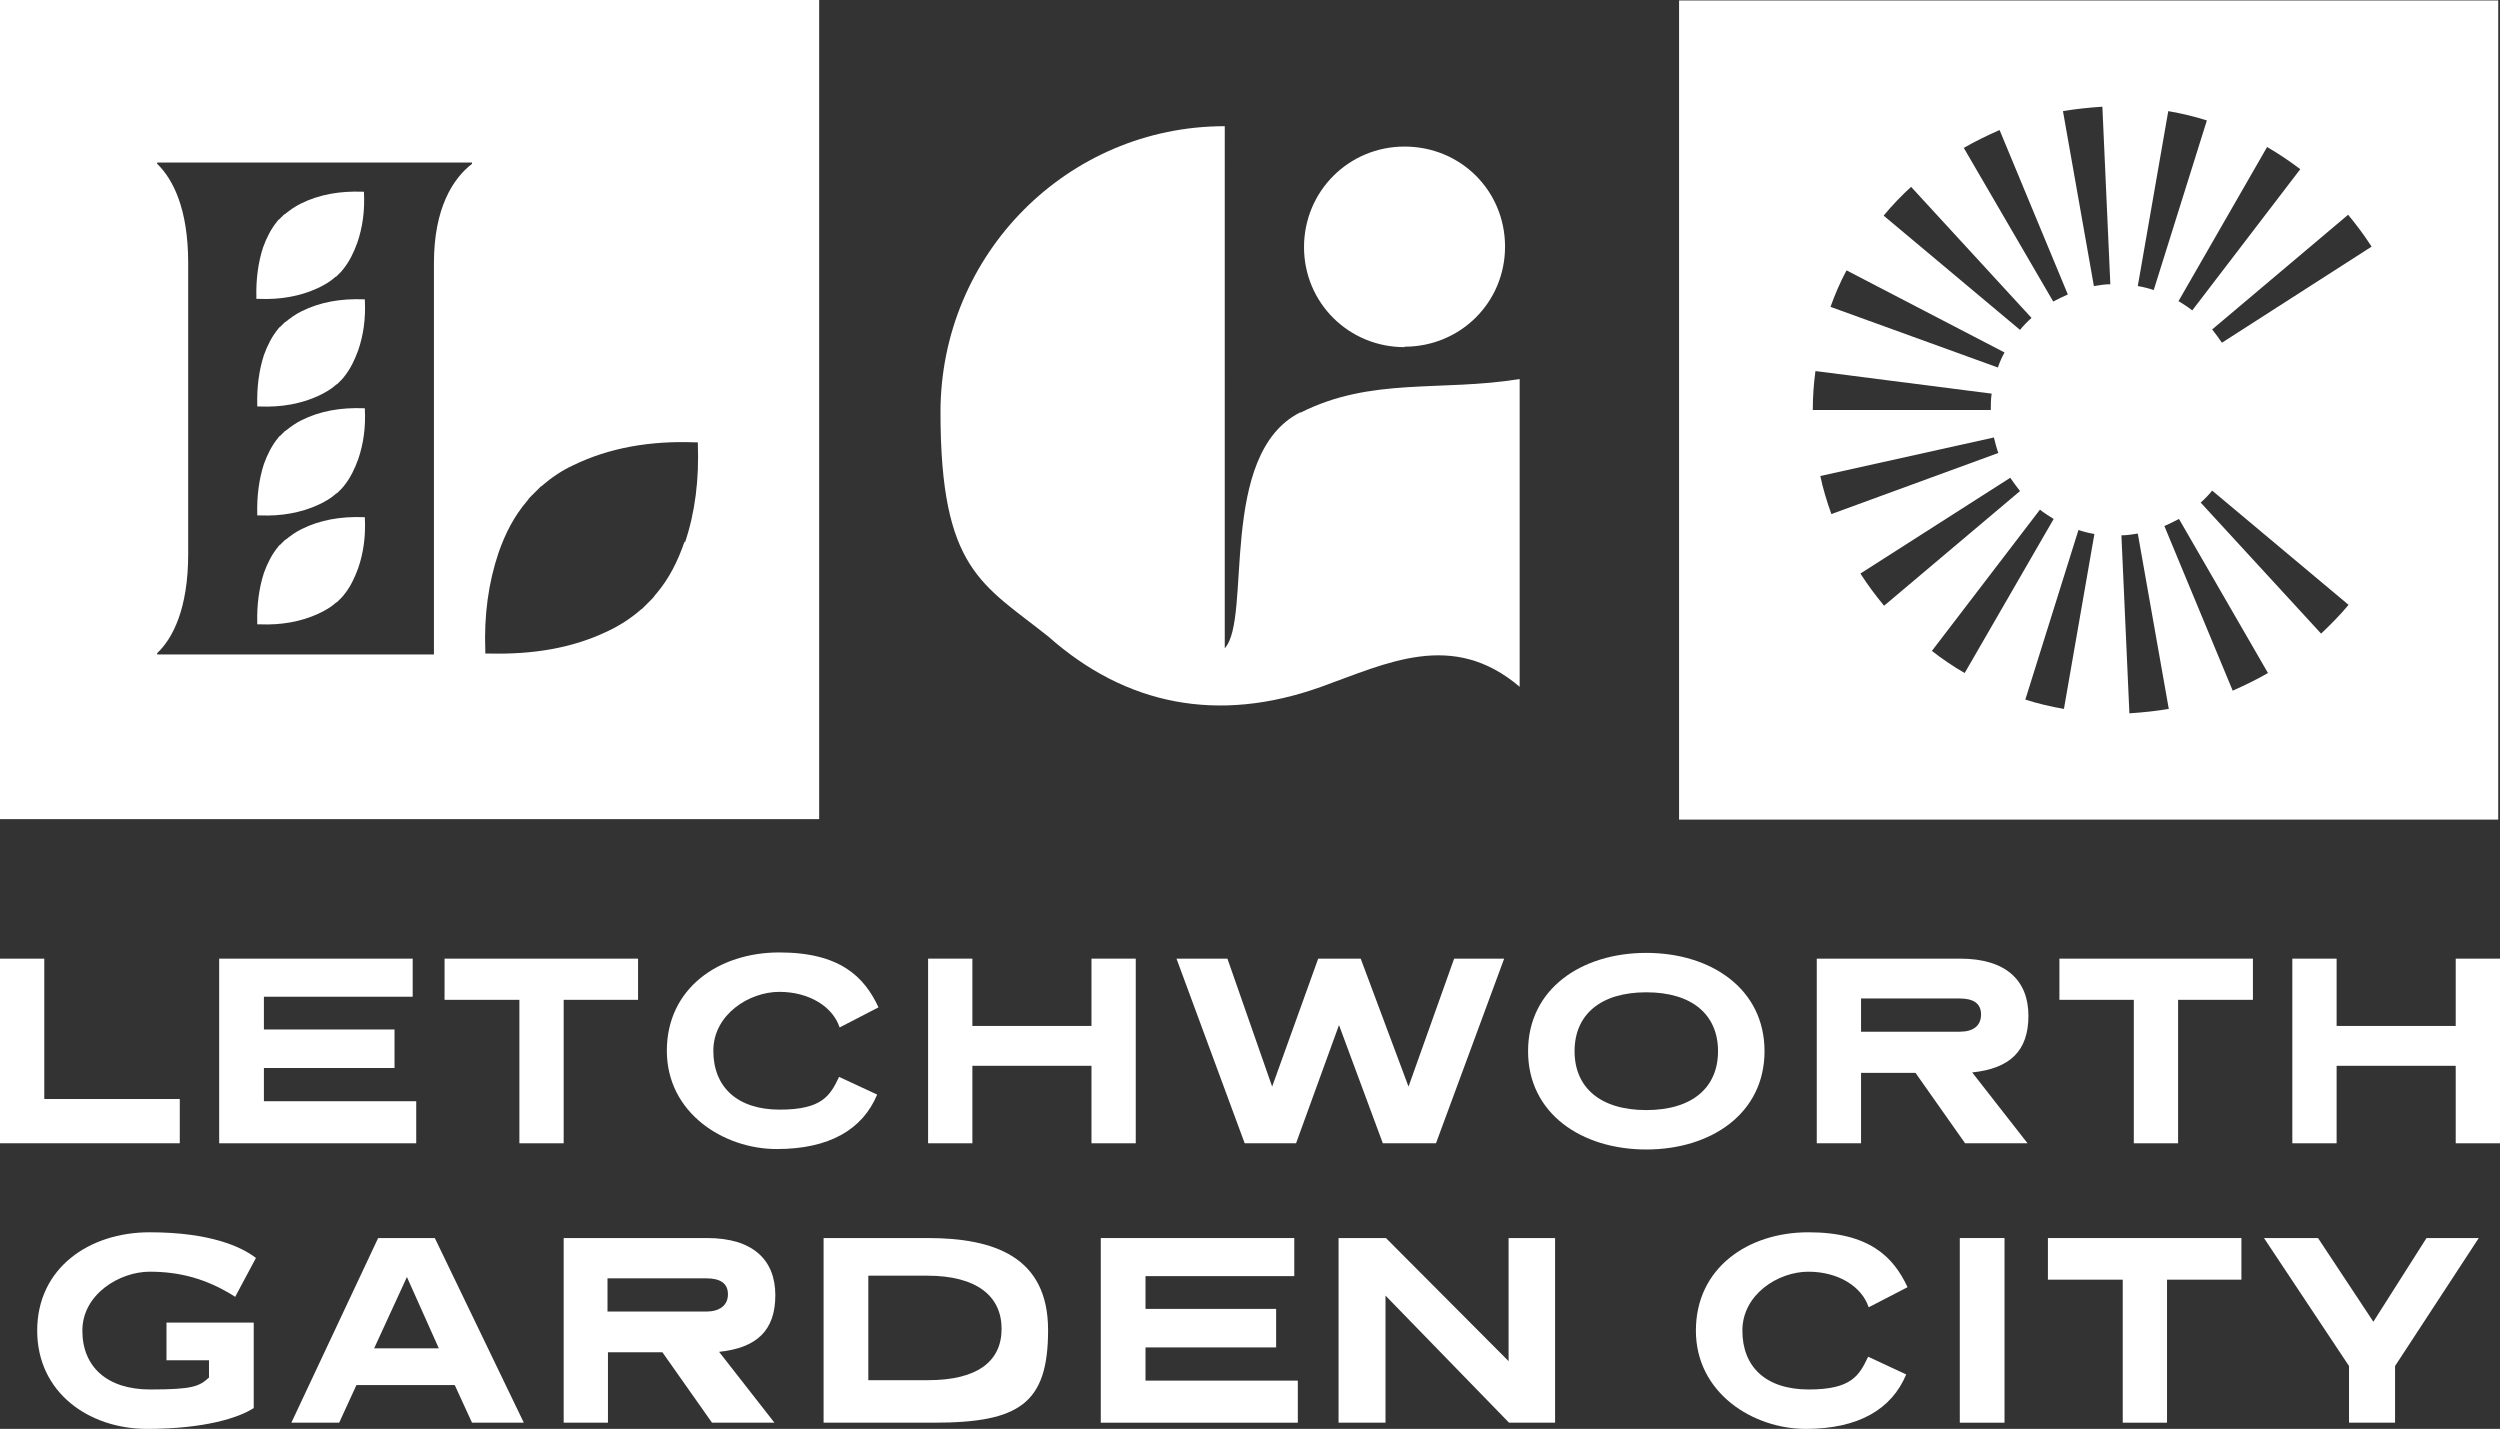
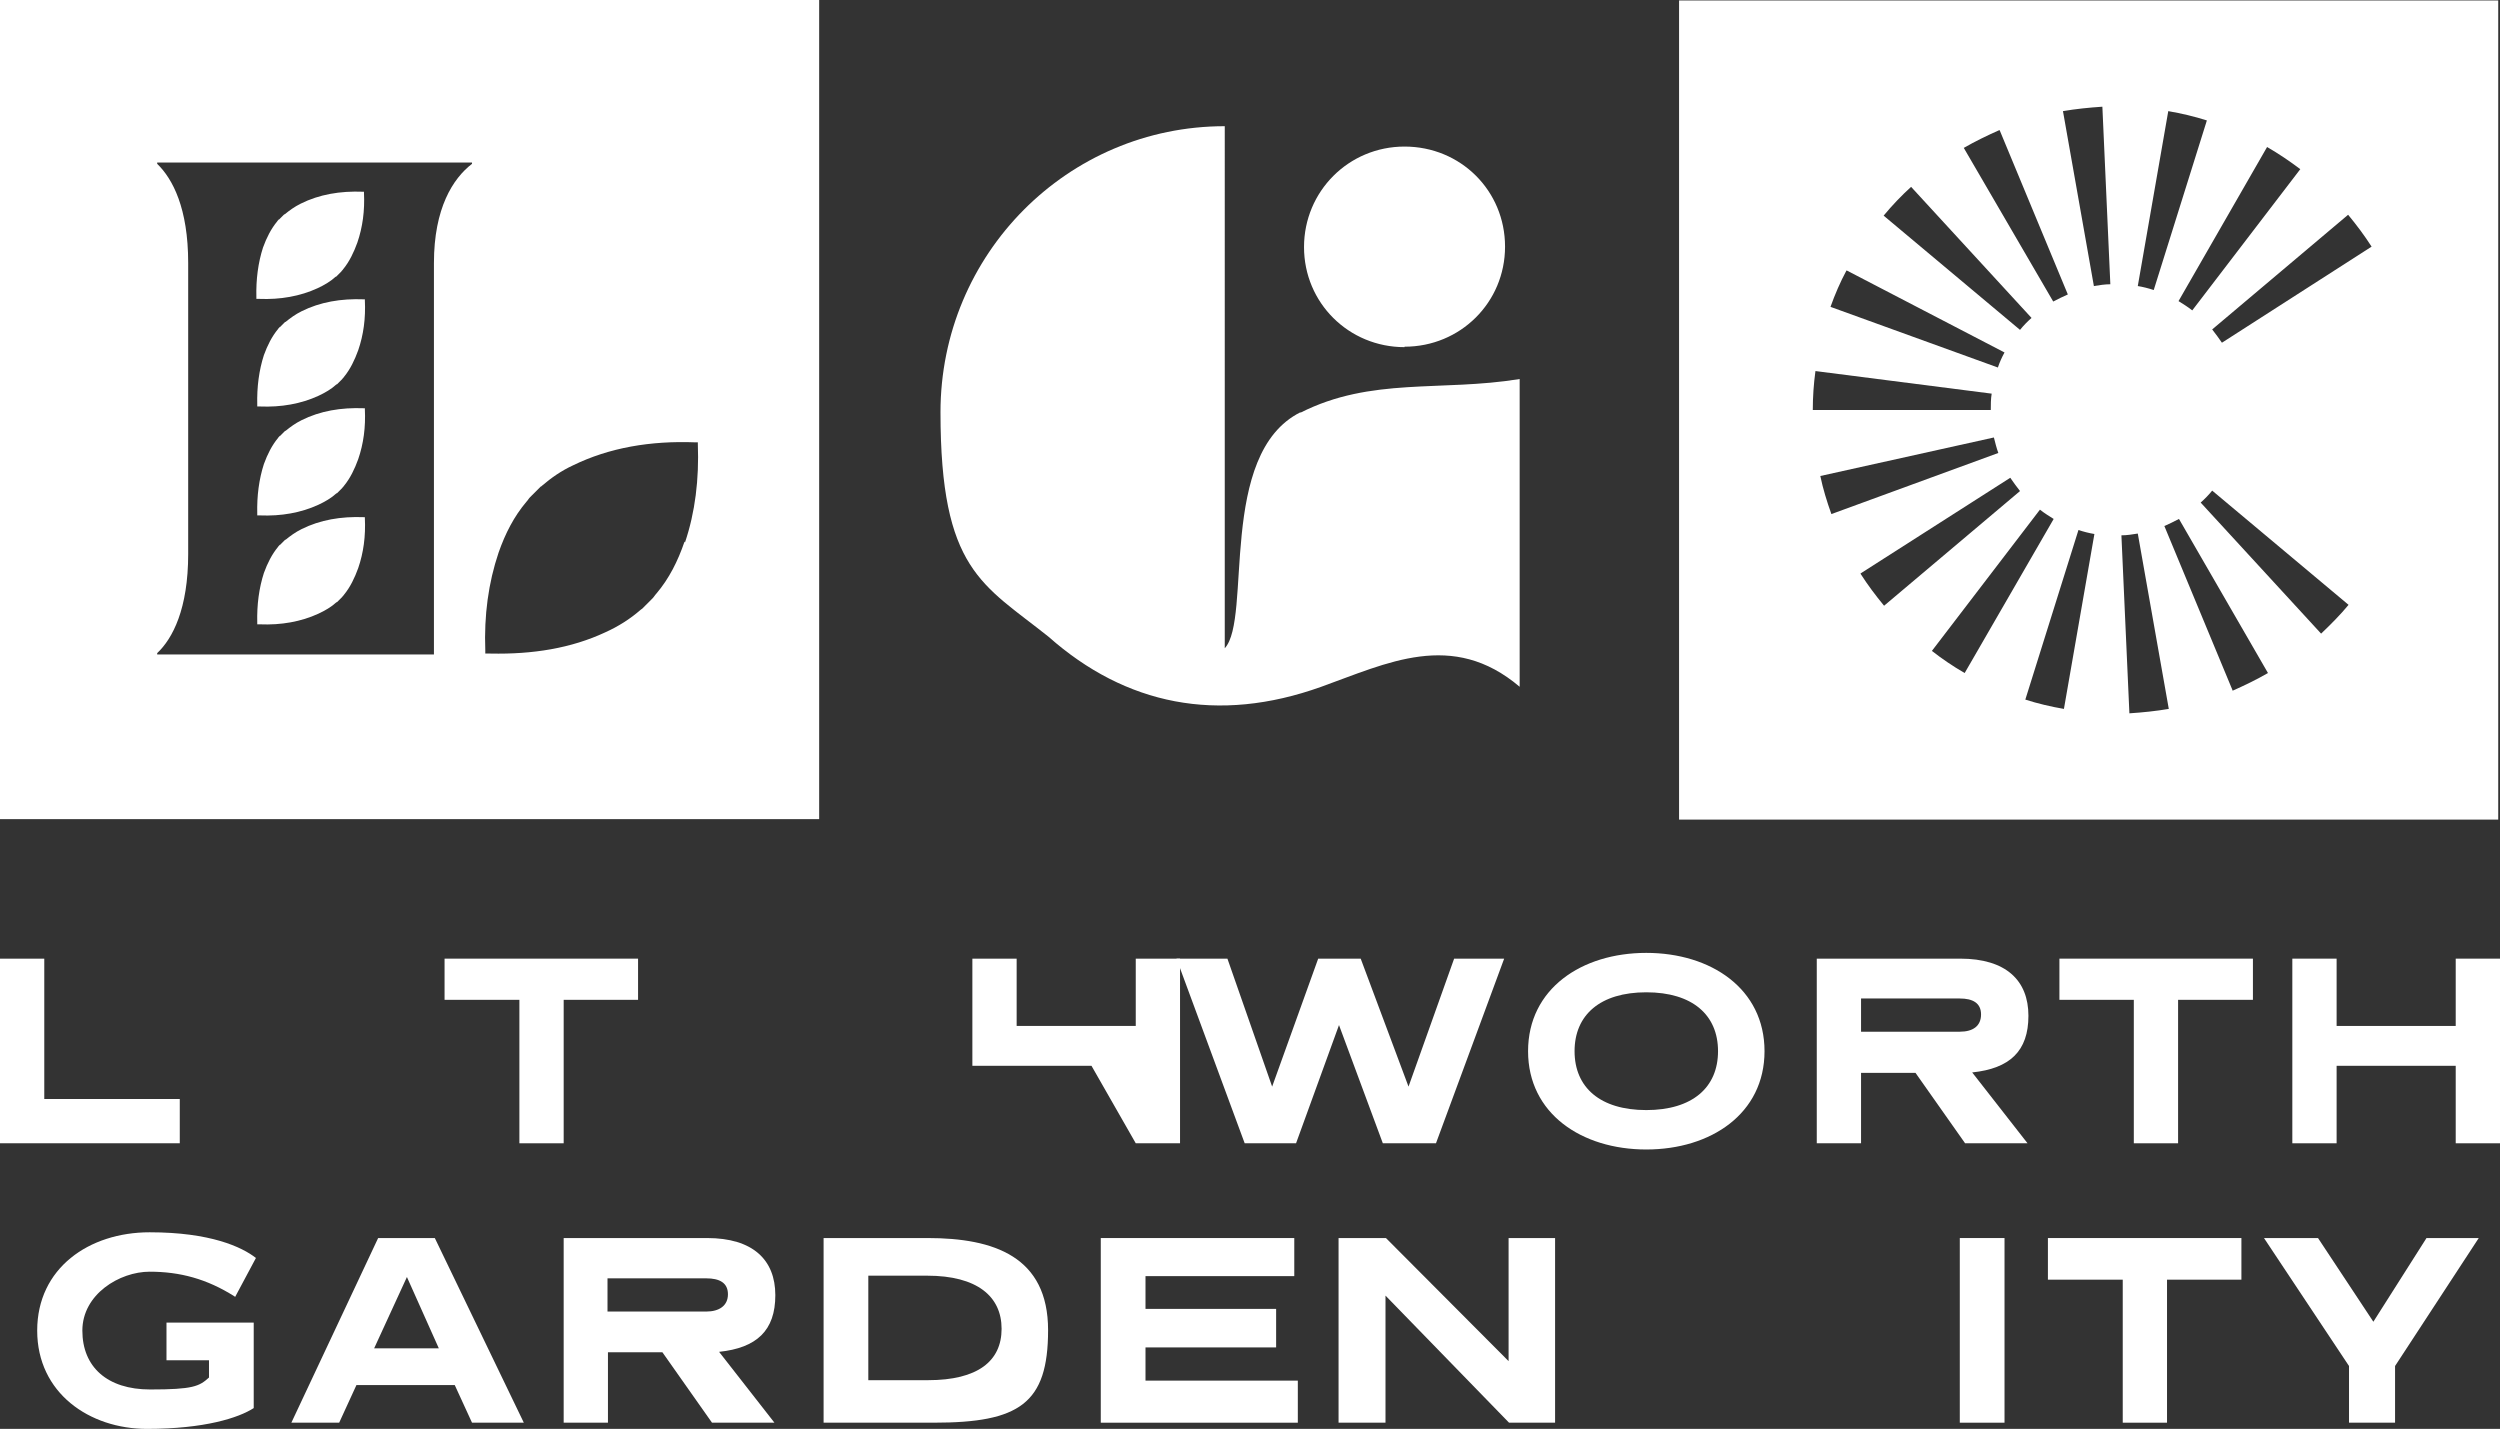
<svg xmlns="http://www.w3.org/2000/svg" id="Layer_1" width="564.6" height="322.7" version="1.1" viewBox="0 0 564.6 322.7">
  <rect x="0" y="0" width="564.6" height="322.7" fill="#333333" stroke="none" />
  <defs id="defs1">
    <style id="style1">.st0{fill:#fff}</style>
  </defs>
  <path id="path1" d="M293.7 93.1c-18.8 9.4-10.9 46.6-17.1 53.3V28.5c-35.5 0-64.2 28.9-64.2 64.6s9.5 38.8 24.4 50.7c17.4 15.4 38.2 19.7 61.6 11.3 14.8-5.3 29.6-12.9 44.8 0V85.6c-17.8 2.9-33.5-.5-49.5 7.6z" class="st0" />
  <path id="path2" d="M317.2 78.3c12.6 0 22.7-10 22.7-22.6s-10-22.6-22.7-22.6c-12.6 0-22.7 10.1-22.7 22.7s10.1 22.6 22.7 22.6z" class="st0" />
  <path id="polygon2" d="M40.6 258.2v-10H10v-31.7H0v41.7z" class="st0" />
-   <path id="polygon3" d="M59.6 232.5h29.5v8.7H59.6v7.5H94v9.5H49.5v-41.7h43.7v8.6H59.6Z" class="st0" />
  <path id="polygon4" d="M127.3 258.2h-10v-32.4h-16.9v-9.3h43.7v9.3h-16.8z" class="st0" />
-   <path id="path4" d="M189.6 232c-1.5-4.6-6.8-8-13.6-8s-14.9 5.1-14.9 13.3 5.4 13.3 15 13.3 11.4-3.2 13.4-7.4l8.6 4c-3.3 7.9-10.8 12.3-22.7 12.3s-24.8-8.1-24.8-22.2 11.7-22.2 25.4-22.2 19.2 5.5 22.4 12.4l-8.7 4.5z" class="st0" />
-   <path id="polygon5" d="M246.5 240.7h-26.9v17.5h-10v-41.7h10v15.2h26.9v-15.2h10v41.7h-10z" class="st0" />
+   <path id="polygon5" d="M246.5 240.7h-26.9v17.5v-41.7h10v15.2h26.9v-15.2h10v41.7h-10z" class="st0" />
  <path id="polygon6" d="m302.4 231.5-9.7 26.7h-11.6l-15.4-41.7h11.5l10.1 28.9 10.4-28.9h9.6l10.8 28.9 10.3-28.9h11.3l-15.4 41.7h-12z" class="st0" />
  <path id="path6" d="M371.8 224.1c-10.4 0-16.2 5.1-16.2 13.3s5.8 13.3 16.2 13.3 16.2-5.1 16.2-13.3-5.8-13.3-16.2-13.3m0 35.5c-14.6 0-26.7-8.1-26.7-22.2s12.1-22.2 26.7-22.2 26.7 8.1 26.7 22.2-12.1 22.2-26.7 22.2" class="st0" />
  <path id="path7" d="M420.3 225.5v7.5h22.3c3 0 4.8-1.3 4.8-3.9s-1.9-3.6-4.8-3.6zm37.5 32.7h-14l-11.2-15.9h-12.3v15.9h-10v-41.7h32.4c10.3 0 15.4 4.9 15.4 12.9s-4.2 11.9-12.7 12.8l12.5 16z" class="st0" />
  <path id="polygon7" d="M491.9 258.2h-10v-32.4h-16.8v-9.3h43.7v9.3h-16.9z" class="st0" />
  <path id="polygon8" d="M527.7 231.7v-15.2h-10v41.7h10v-17.5h26.9v17.5h10v-41.7h-10v15.2z" class="st0" />
  <path id="path8" d="M53 292.8c-6.3-4-12.4-5.6-19.2-5.6s-15.2 5.1-15.2 13.3 5.6 13.3 15.3 13.3 11.1-.7 13.3-2.7v-3.9h-9.6v-8.5h19.7V318c-3.4 2.2-11.1 4.7-24.1 4.7s-24.8-8.1-24.8-22.2 11.7-22.2 25.4-22.2 20.8 3.3 24 5.8l-4.7 8.8z" class="st0" />
  <path id="path9" d="M84.4 304.5h14.7l-7.2-16.1-7.4 16.1zm33.9 16.8h-11.7l-3.9-8.5H80.5l-3.9 8.5H65.8l19.6-41.7h12.8z" class="st0" />
  <path id="path10" d="M137.2 288.7v7.5h22.3c2.9 0 4.9-1.3 4.9-3.9s-1.9-3.6-4.9-3.6zm37.5 32.6h-13.9l-11.2-15.9h-12.3v15.9h-10v-41.7h32.4c10.3 0 15.4 4.9 15.4 12.9s-4.2 11.9-12.7 12.8l12.5 16z" class="st0" />
  <path id="path11" d="M196.1 288v23.7h13.5c11.2 0 16.6-4.3 16.6-11.6s-5.5-12-16.8-12H196Zm13.4-8.4c15 0 27.2 4.2 27.2 20.8s-6.5 20.9-25.8 20.9H186v-41.7z" class="st0" />
  <path id="polygon11" d="M258.7 295.6h29.5v8.7h-29.5v7.5h34.4v9.5h-44.5v-41.7h43.7v8.6h-33.6z" class="st0" />
  <path id="polygon12" d="M312.9 292.6v28.7h-10.6v-41.7H313l27.7 27.8v-27.8h10.5v41.7h-10.4z" class="st0" />
-   <path id="path12" d="M422 295.2c-1.5-4.6-6.8-8-13.6-8s-14.9 5.1-14.9 13.3 5.3 13.3 15 13.3 11.4-3.2 13.4-7.4l8.6 4c-3.3 7.9-10.8 12.3-22.7 12.3s-24.8-8.1-24.8-22.2 11.7-22.2 25.4-22.2 19.2 5.5 22.4 12.4l-8.7 4.5z" class="st0" />
  <path id="rect12" d="M442.6 279.6h10.1v41.7h-10.1z" class="st0" />
  <path id="polygon13" d="M489.4 321.3h-10V289h-16.9v-9.4h43.7v9.4h-16.8z" class="st0" />
  <path id="polygon14" d="M530.5 321.3v-12.8l-19.2-28.9h12.2l12.5 18.9 12-18.9h11.8l-18.9 28.9v12.8z" class="st0" />
  <path id="path14" d="M501.8 77.4c-.7-1-1.4-2-2.2-3l30.7-25.9c1.9 2.3 3.7 4.7 5.3 7.2zm22.4 65.7L497 113.5c.9-.8 1.8-1.7 2.6-2.7l30.8 25.8c-1.9 2.3-4 4.4-6.2 6.5m-20 12.8-15.4-37.1c1.1-.5 2.2-1 3.3-1.6l20.1 34.8c-2.6 1.5-5.3 2.8-8 4m-23.3 5-1.8-40.1c1.2 0 2.5-.2 3.7-.4l7 39.6c-2.9.5-5.9.8-8.9 1m-8-96.4-7-39.6c2.9-.5 5.9-.8 8.9-1l1.8 40.1c-1.2 0-2.5.2-3.7.4m-6.8 95.5c-2.9-.5-5.9-1.2-8.7-2.1l12-38.3q1.8.6 3.6.9l-6.9 39.6zM436.3 147l24.4-31.9c1 .8 2 1.4 3.1 2.1L443.7 152c-2.6-1.5-5.1-3.2-7.4-5m-16.1-17.5 33.8-21.6c.7 1 1.4 2 2.2 3l-30.7 25.9c-1.9-2.3-3.7-4.7-5.3-7.2m-9.1-22.1 39.2-8.7c.3 1.2.6 2.4 1 3.5l-37.7 13.8c-1-2.8-1.9-5.7-2.5-8.6m-1.7-14.9c0-2.9.2-5.9.6-8.8l39.8 5.1c-.2 1.2-.2 2.5-.2 3.7zm7.7-31.5 35.6 18.5c-.6 1.1-1.1 2.2-1.5 3.4l-37.8-13.7c1-2.8 2.2-5.6 3.6-8.2m14.6-18.9 27.2 29.6c-.9.8-1.8 1.7-2.6 2.7l-30.8-25.8c1.9-2.3 4-4.5 6.2-6.5m20-12.8L467 66.5c-1.1.5-2.2 1-3.3 1.6l-20.2-34.7c2.6-1.5 5.3-2.8 8-4m38.2-4.3c2.9.5 5.9 1.2 8.7 2.1l-12 38.3q-1.8-.6-3.6-.9l6.9-39.6Zm29.8 13.1-24.4 31.9c-1-.8-2-1.4-3.1-2.1l20-34.8c2.6 1.5 5.1 3.2 7.5 5M379.2 185.1h185V.1h-185z" class="st0" />
  <path id="path15" d="M154.6 122.3c-1.5 4.4-3.5 8.4-6.4 11.8-.3.3-.5.7-.8 1l-2.4 2.4s-.2.1-.3.2c-2.4 2.1-5.1 3.8-8 5.1-7.7 3.6-16.4 5-25.9 4.8h-1.2v-.7c-.3-7.9.7-15.3 3-22.1 1.5-4.3 3.5-8.2 6.3-11.5.3-.3.5-.7.8-1l2.4-2.4c.1 0 .2-.1.3-.2 2.1-1.8 4.4-3.4 7-4.6 8.2-4 17.5-5.6 27.7-5.2h.5v.4c.3 7.9-.6 15.4-2.9 22.2M106.6 37c-4.3 3.3-8.6 10-8.6 22.4v88.4H35.5v-.3c3.5-3.3 7-10 7-22.4V59.4c0-12.4-3.5-19-7-22.4v-.3h71.1zM0 185h185V0H0Z" class="st0" />
  <path id="path16" d="m63.2 123.1 1.2-1.2h.1c1.1-.9 2.2-1.7 3.6-2.4 4.2-2.1 8.9-2.9 14.1-2.7h.2v.2c.2 4.1-.3 7.8-1.5 11.3-.8 2.2-1.8 4.3-3.2 6-.1.2-.3.3-.4.5l-1.2 1.2H76c-1.2 1.1-2.6 1.9-4.1 2.6-3.9 1.8-8.4 2.6-13.2 2.4h-.6v-.4c-.1-4 .4-7.8 1.5-11.2.8-2.2 1.8-4.2 3.2-5.9.1-.2.3-.3.4-.5z" class="st0" />
  <path id="path17" d="m63.2 98.5 1.2-1.2h.1c1.1-.9 2.2-1.7 3.6-2.4 4.2-2.1 8.9-2.9 14.1-2.7h.2v.2c.2 4.1-.3 7.8-1.5 11.3-.8 2.2-1.8 4.3-3.2 6-.1.2-.3.3-.4.5l-1.2 1.2H76c-1.2 1.1-2.6 1.9-4.1 2.6-3.9 1.8-8.4 2.6-13.2 2.4h-.6v-.4c-.1-4 .4-7.8 1.5-11.2.8-2.2 1.8-4.2 3.2-5.9.1-.2.3-.3.4-.5z" class="st0" />
  <path id="path18" d="m63.2 73.9 1.2-1.2h.1c1.1-.9 2.2-1.7 3.6-2.4 4.2-2.1 8.9-2.9 14.1-2.7h.2v.2c.2 4.1-.3 7.8-1.5 11.3-.8 2.2-1.8 4.3-3.2 6-.1.2-.3.3-.4.5l-1.2 1.2H76c-1.2 1.1-2.6 1.9-4.1 2.6-3.9 1.8-8.4 2.6-13.2 2.4h-.6v-.4c-.1-4 .4-7.8 1.5-11.2.8-2.2 1.8-4.2 3.2-5.9.1-.2.3-.3.4-.5z" class="st0" />
  <path id="path19" d="m63 49.6 1.2-1.2h.1c1.1-.9 2.2-1.7 3.6-2.4 4.2-2.1 8.9-2.9 14.1-2.7h.2v.2c.2 4.1-.3 7.8-1.5 11.3-.8 2.2-1.8 4.3-3.2 6-.1.2-.3.3-.4.5l-1.2 1.2h-.1c-1.2 1.1-2.6 1.9-4.1 2.6-3.9 1.8-8.4 2.6-13.2 2.4h-.6v-.4c-.1-4 .4-7.8 1.5-11.2.8-2.2 1.8-4.2 3.2-5.9.1-.2.3-.3.4-.5z" class="st0" />
</svg>